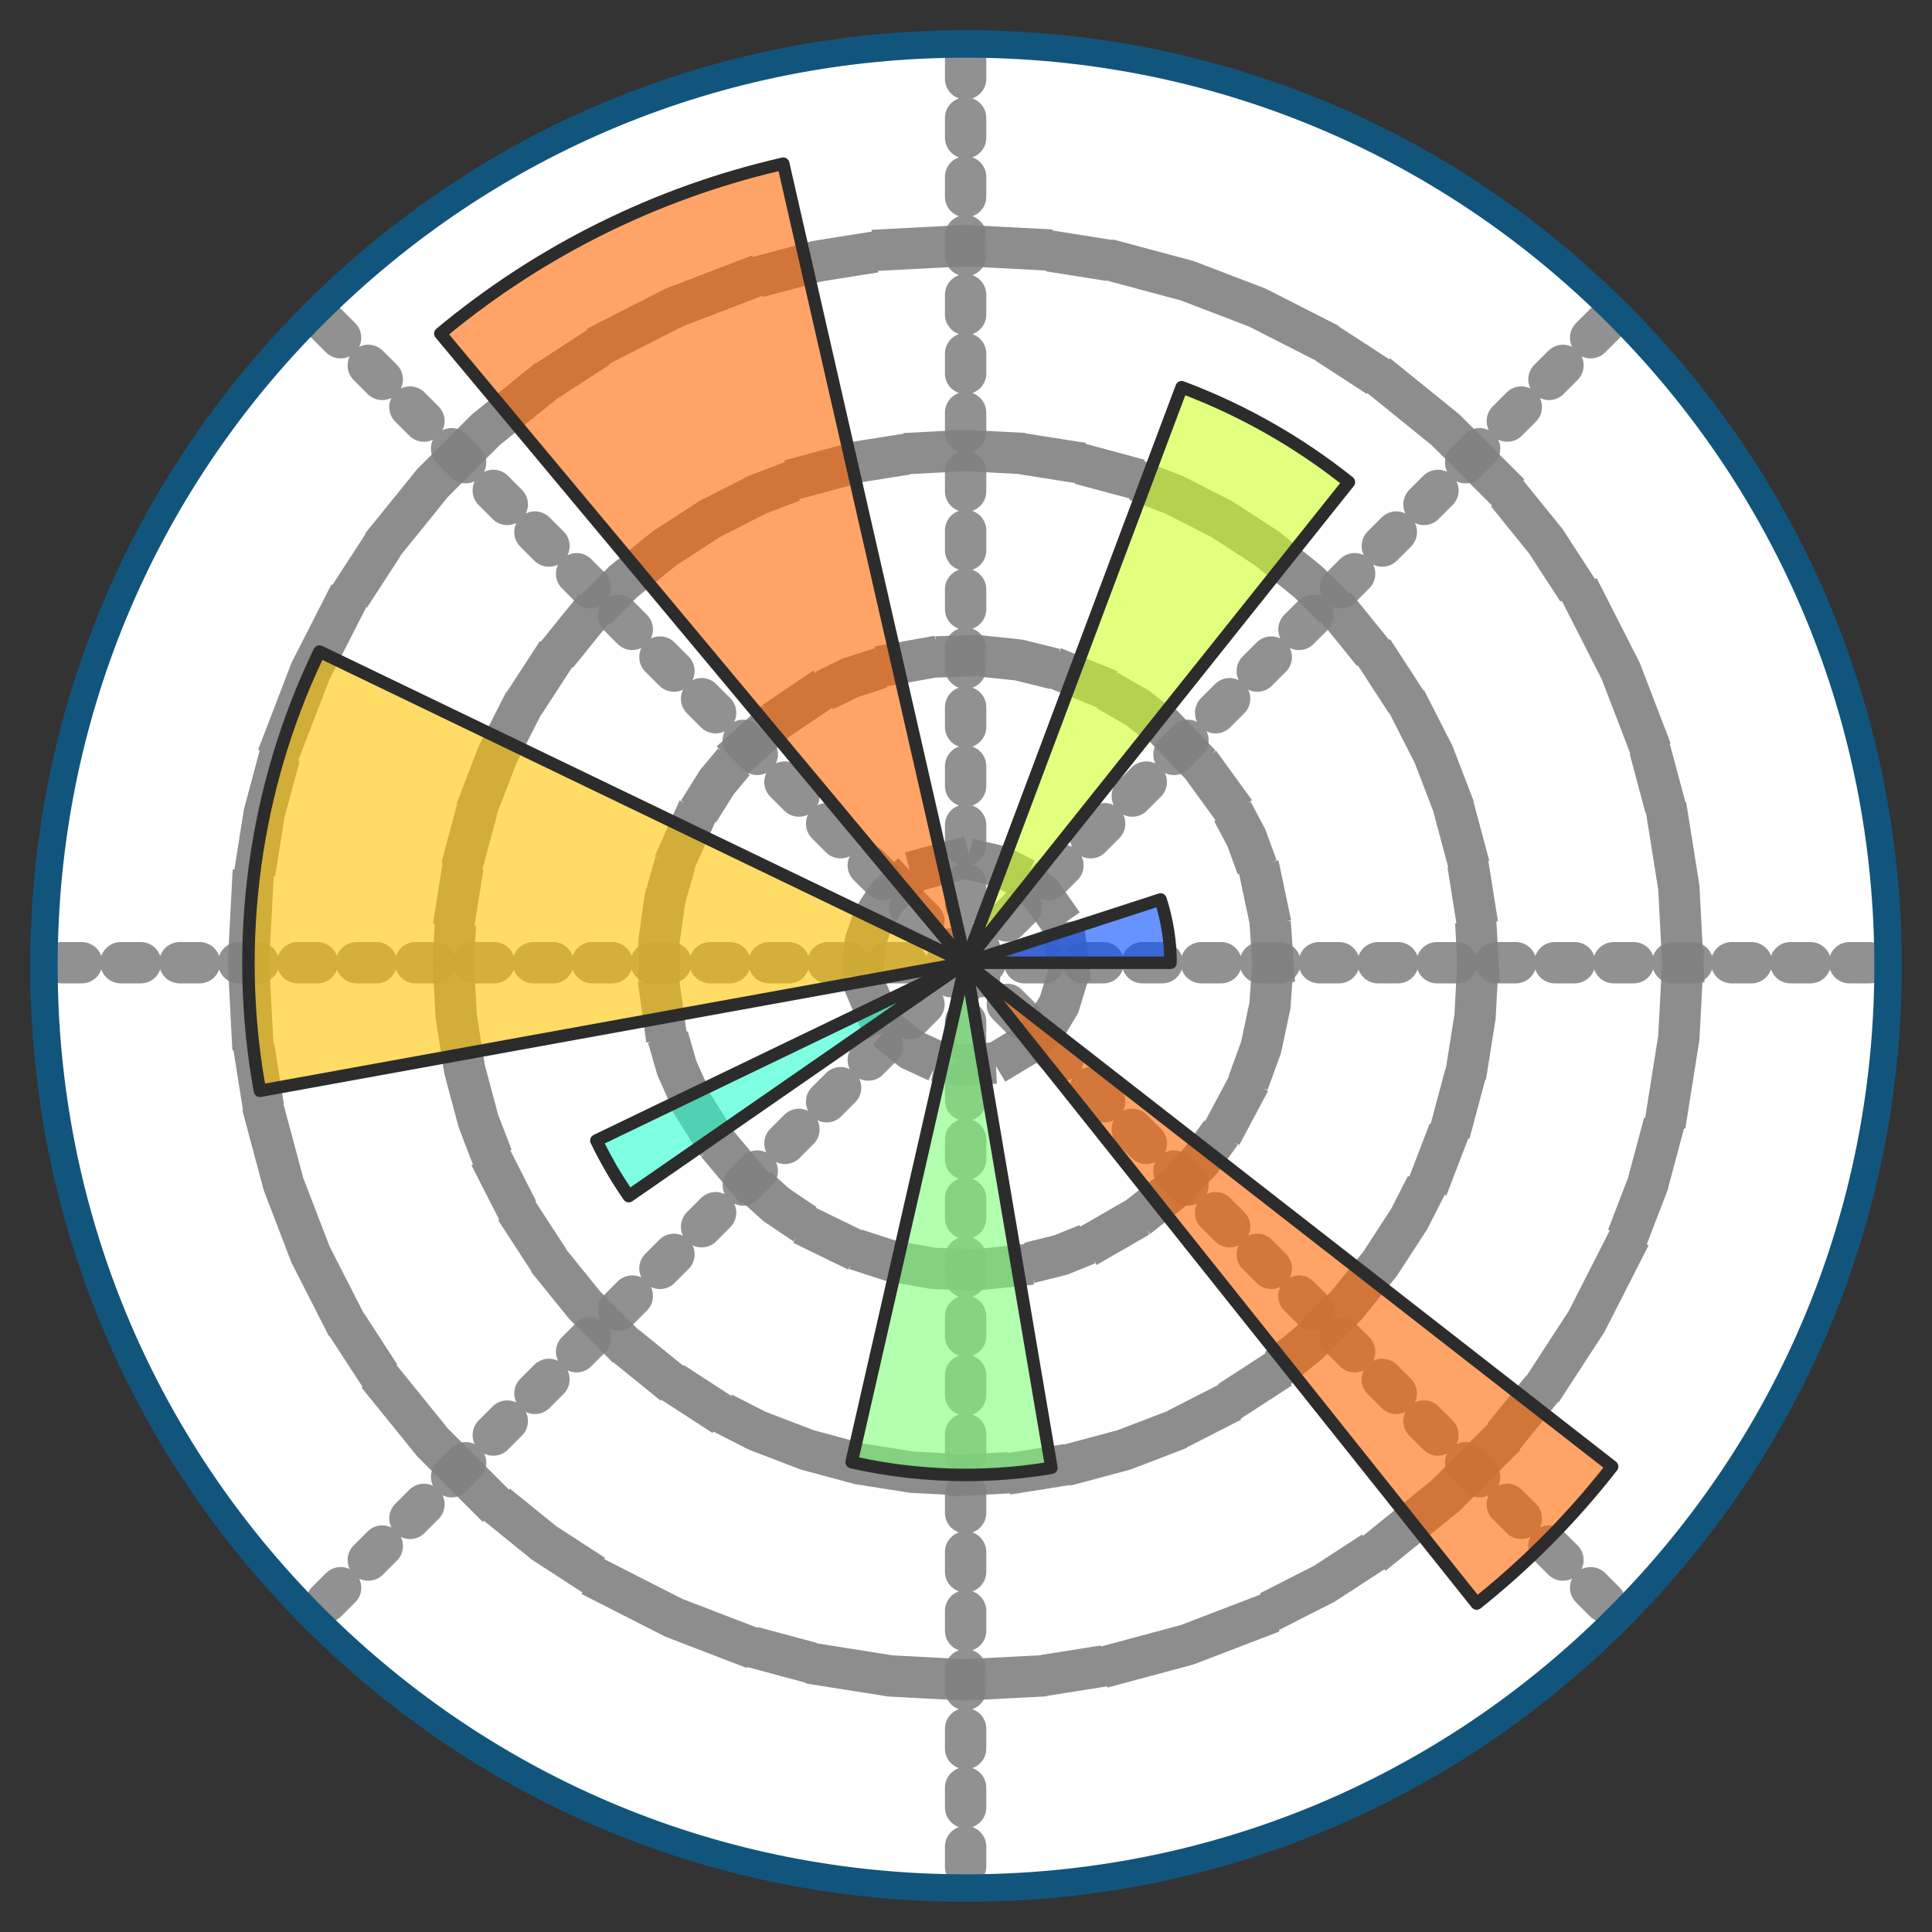
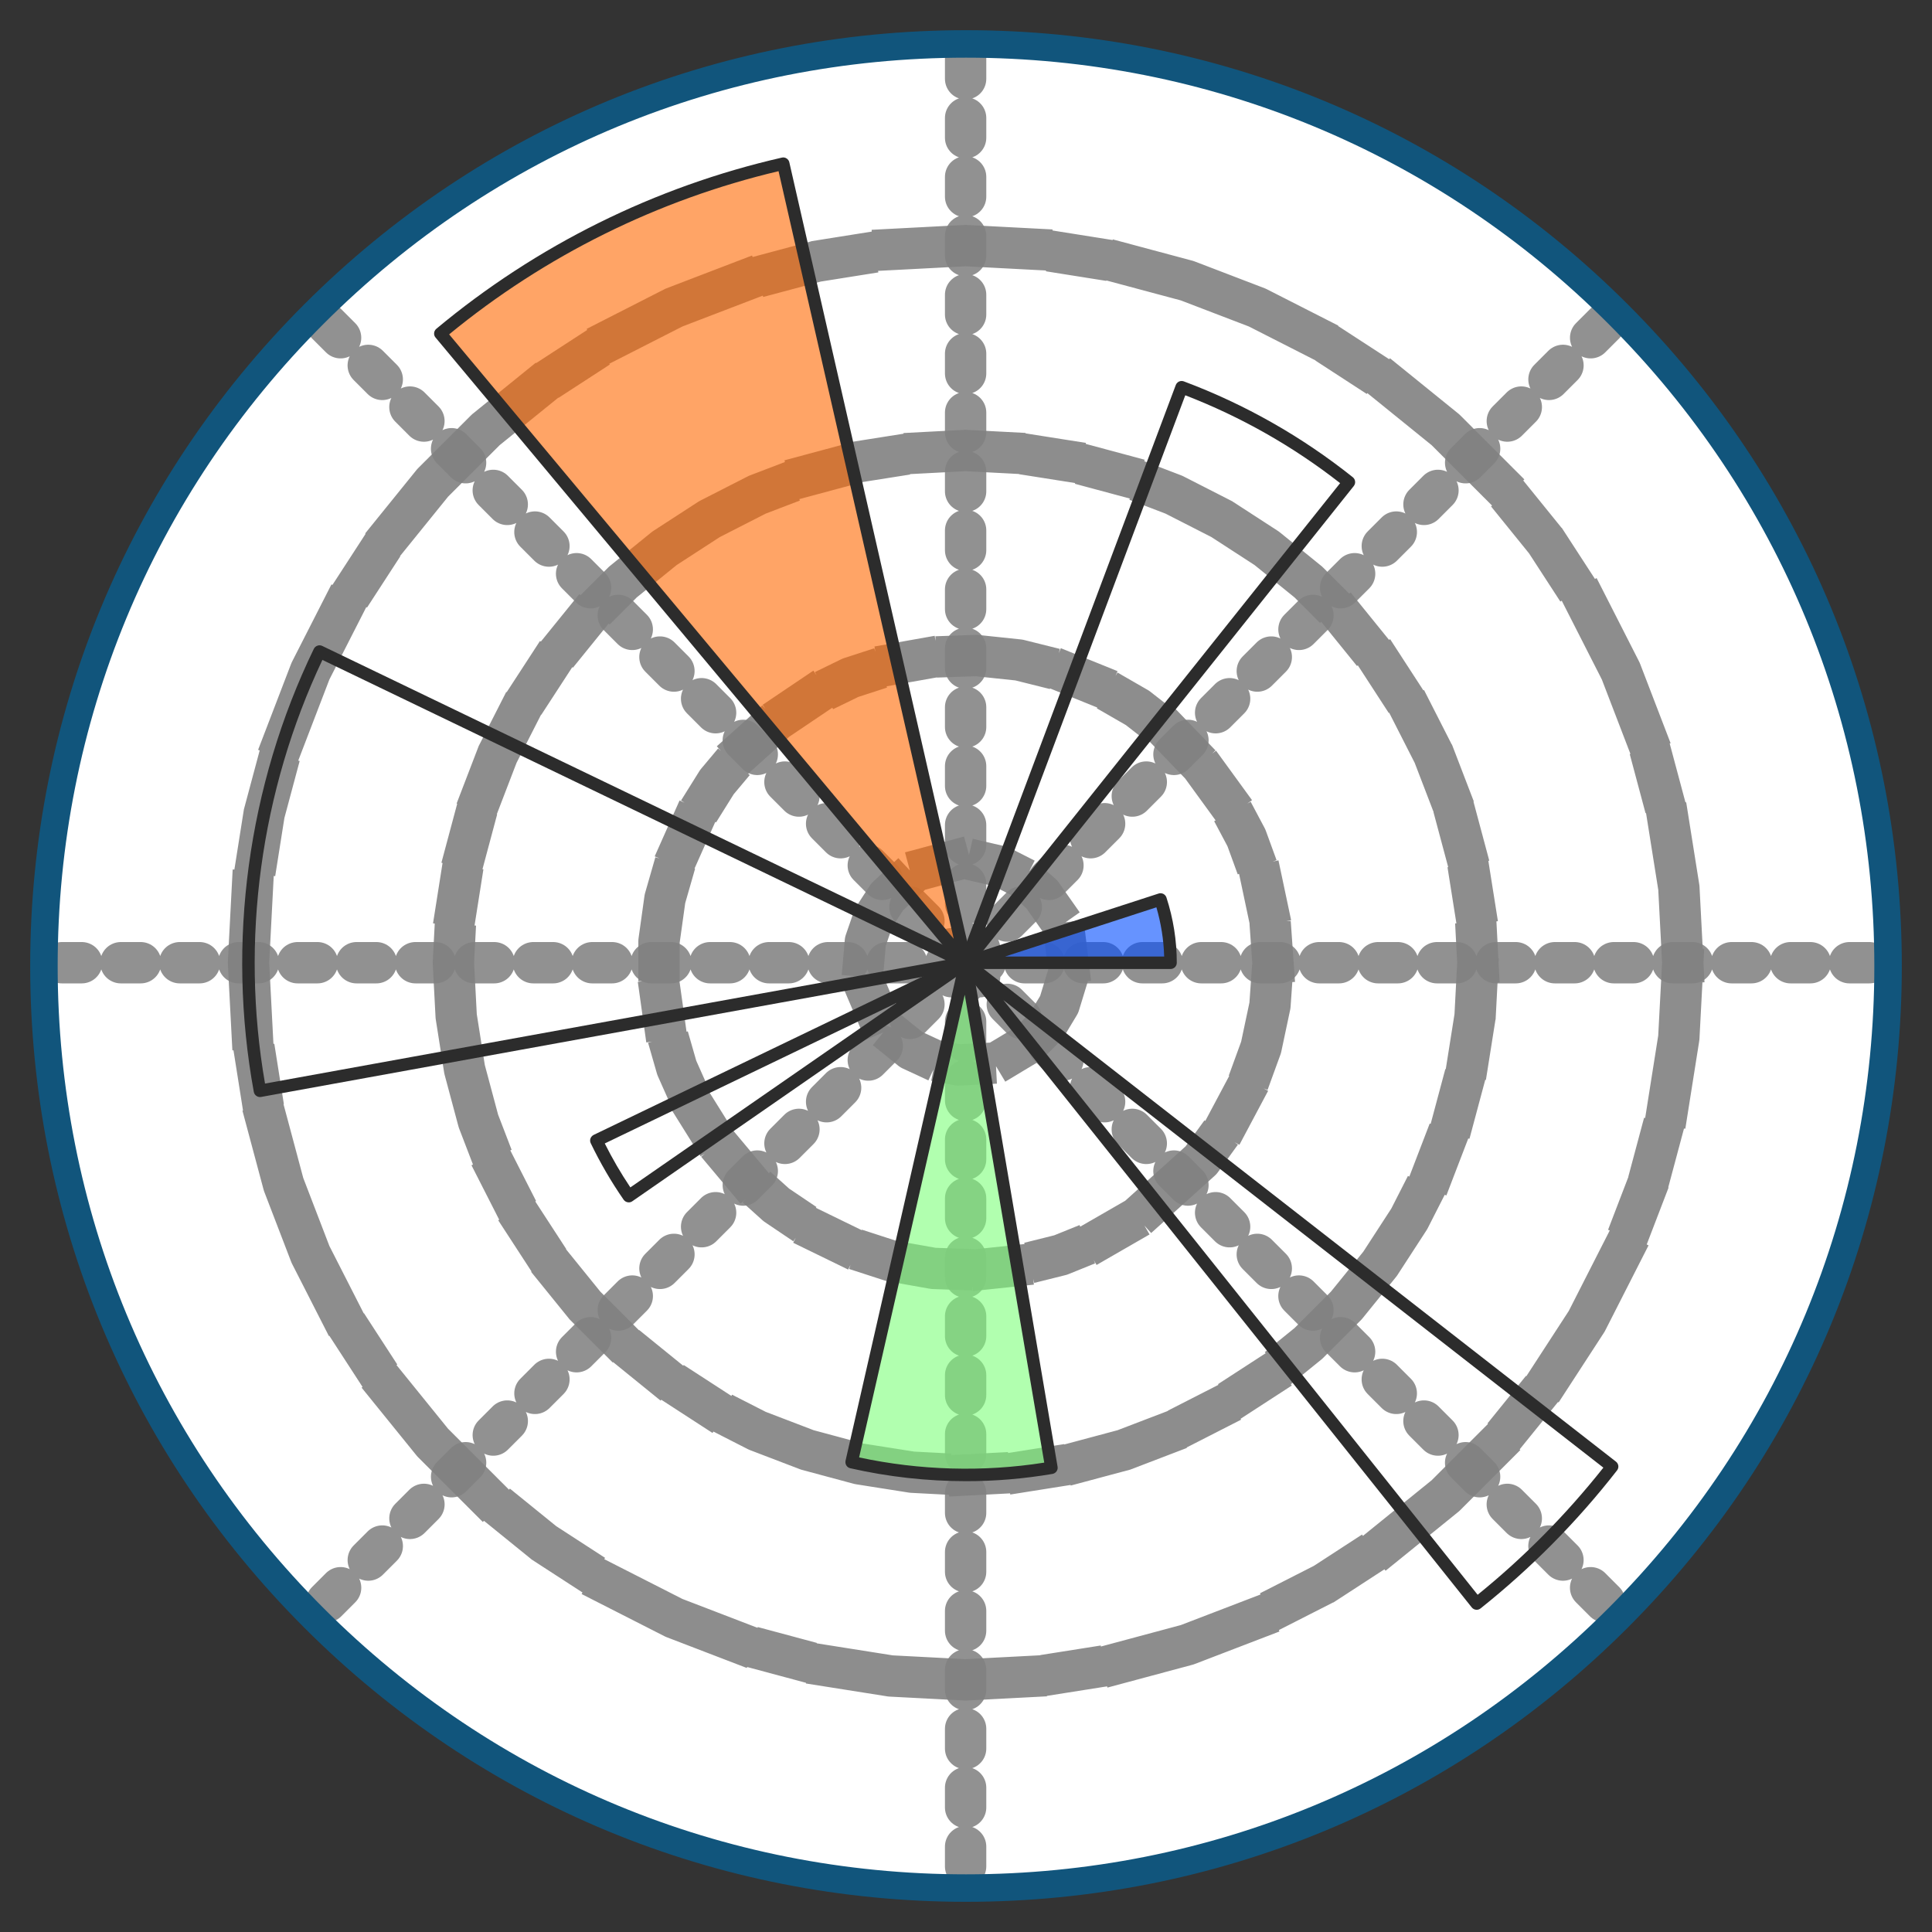
<svg xmlns="http://www.w3.org/2000/svg" width="40" height="40" viewBox="0 0 40 40" fill="none">
  <rect x="0" y="0" width="40" height="40" fill="#333333" stroke="none" />
  <g clip-path="url(#clip0_6778_678836)">
    <path d="M19.992 39.09C14.893 39.09 10.099 37.105 6.493 33.499C2.887 29.893 0.901 25.099 0.901 20C0.901 14.9 2.887 10.106 6.493 6.501C10.099 2.895 14.893 0.909 19.992 0.909C25.091 0.909 29.885 2.895 33.491 6.501C37.097 10.106 39.083 14.9 39.083 20C39.083 25.099 37.097 29.893 33.491 33.499C29.885 37.105 25.091 39.09 19.992 39.09Z" fill="white" />
    <path opacity="0.9" d="M19.992 19.932H39.083M19.992 19.932L33.491 6.434M19.992 19.932V0.842M19.992 19.932L6.493 6.434M19.992 19.932H0.901M19.992 19.932L6.493 33.431M19.992 19.932V39.023M19.992 19.932L33.491 33.431" stroke="#858585" stroke-width="0.856" stroke-miterlimit="7.976" stroke-linecap="round" stroke-linejoin="round" stroke-dasharray="0.41 0.81" />
    <path opacity="0.9" d="M22.113 19.933L22.05 19.419L21.865 18.937L21.568 18.514L21.177 18.174L20.717 17.94L20.214 17.823L19.697 17.833L19.197 17.967L18.745 18.217L18.367 18.57L18.086 19.003L17.917 19.492L17.872 20.008L17.953 20.518L18.155 20.994L18.465 21.407L18.867 21.732L19.336 21.95L19.843 22.049L20.36 22.022L20.854 21.871L21.297 21.605L21.663 21.239L21.929 20.796L22.08 20.302L22.113 19.933Z" stroke="#818181" stroke-width="0.856" stroke-miterlimit="199.409" stroke-linecap="square" stroke-linejoin="round" stroke-dasharray="0.41 0.81" />
-     <path opacity="0.9" d="M26.355 19.932L26.293 19.047L26.109 18.178L25.805 17.345L25.388 16.56L24.866 15.842L24.25 15.203L23.55 14.656L22.781 14.213L21.959 13.88L21.097 13.665L20.214 13.572L19.326 13.603L18.452 13.758L17.608 14.032L16.81 14.421L16.074 14.917L15.414 15.511L14.843 16.192L14.373 16.944L14.012 17.755L13.767 18.608L13.644 19.488V20.376L13.767 21.255L14.012 22.108L14.373 22.92L14.843 23.672L15.414 24.353L16.074 24.947L16.81 25.443L17.608 25.832L18.452 26.106L19.327 26.261L20.214 26.292L21.097 26.199L21.959 25.984L22.781 25.651L23.55 25.208L24.25 24.661L24.866 24.022L25.388 23.303L25.805 22.519L26.109 21.685L26.293 20.817L26.355 19.932Z" stroke="#818181" stroke-width="0.856" stroke-miterlimit="199.409" stroke-linecap="square" stroke-linejoin="round" stroke-dasharray="0.41 0.81" />
+     <path opacity="0.9" d="M26.355 19.932L26.293 19.047L26.109 18.178L25.805 17.345L25.388 16.56L24.866 15.842L24.25 15.203L23.55 14.656L22.781 14.213L21.959 13.88L21.097 13.665L20.214 13.572L19.326 13.603L18.452 13.758L17.608 14.032L16.81 14.421L16.074 14.917L15.414 15.511L14.843 16.192L14.373 16.944L14.012 17.755L13.767 18.608L13.644 19.488V20.376L13.767 21.255L14.012 22.108L14.373 22.92L14.843 23.672L15.414 24.353L16.074 24.947L16.81 25.443L17.608 25.832L18.452 26.106L19.327 26.261L20.214 26.292L21.097 26.199L21.959 25.984L22.781 25.651L23.55 25.208L24.866 24.022L25.388 23.303L25.805 22.519L26.109 21.685L26.293 20.817L26.355 19.932Z" stroke="#818181" stroke-width="0.856" stroke-miterlimit="199.409" stroke-linecap="square" stroke-linejoin="round" stroke-dasharray="0.41 0.81" />
    <path opacity="0.9" d="M30.598 19.933L30.54 18.824L30.366 17.727L30.079 16.655L29.681 15.619L29.177 14.629L28.573 13.699L27.874 12.836L27.089 12.051L26.226 11.352L25.295 10.748L24.306 10.243L23.27 9.846L22.198 9.558L21.101 9.385L19.992 9.327L18.883 9.385L17.787 9.558L16.715 9.846L15.678 10.243L14.689 10.748L13.758 11.352L12.896 12.051L12.111 12.836L11.412 13.699L10.807 14.629L10.303 15.619L9.905 16.655L9.618 17.727L9.445 18.824L9.387 19.933L9.445 21.041L9.618 22.138L9.905 23.21L10.303 24.246L10.807 25.236L11.412 26.166L12.111 27.029L12.896 27.814L13.758 28.513L14.689 29.117L15.678 29.622L16.715 30.019L17.787 30.307L18.884 30.48L19.992 30.538L21.101 30.48L22.197 30.306L23.269 30.019L24.306 29.622L25.295 29.117L26.226 28.513L27.089 27.814L27.874 27.029L28.573 26.166L29.177 25.236L29.681 24.246L30.079 23.21L30.366 22.138L30.54 21.041L30.598 19.933Z" stroke="#818181" stroke-width="0.856" stroke-miterlimit="199.409" stroke-linecap="square" stroke-linejoin="round" stroke-dasharray="0.41 0.81" />
    <path opacity="0.9" d="M34.84 19.932L34.759 18.38L34.515 16.846L34.113 15.344L33.556 13.894L32.851 12.509L32.004 11.205L31.026 9.997L29.927 8.898L28.719 7.92L27.416 7.073L26.031 6.368L24.58 5.812L23.079 5.41L21.544 5.166L19.992 5.085L18.44 5.166L16.906 5.41L15.404 5.812L13.954 6.368L12.569 7.074L11.265 7.921L10.057 8.899L8.958 9.997L7.98 11.206L7.134 12.509L6.428 13.894L5.871 15.345L5.469 16.846L5.226 18.381L5.145 19.933L5.226 21.484L5.469 23.019L5.871 24.521L6.428 25.971L7.134 27.356L7.98 28.659L8.958 29.867L10.057 30.966L11.265 31.945L12.569 32.791L13.954 33.496L15.404 34.053L16.905 34.456L18.44 34.699L19.992 34.78L21.544 34.699L23.079 34.456L24.58 34.053L26.031 33.496L27.416 32.791L28.719 31.944L29.927 30.966L31.026 29.867L32.004 28.659L32.851 27.356L33.556 25.971L34.113 24.521L34.515 23.019L34.758 21.485L34.84 19.932Z" stroke="#818181" stroke-width="0.856" stroke-miterlimit="199.409" stroke-linecap="square" stroke-linejoin="round" stroke-dasharray="0.41 0.81" />
    <path d="M20 39.375C14.825 39.375 9.959 37.36 6.3 33.7C2.641 30.041 0.625 25.175 0.625 20C0.625 14.825 2.64 9.959 6.3 6.3C9.959 2.64 14.825 0.625 20 0.625C25.175 0.625 30.041 2.64 33.7 6.3C37.36 9.959 39.375 14.825 39.375 20C39.375 25.175 37.36 30.041 33.7 33.7C30.041 37.36 25.175 39.375 20 39.375ZM20 1.194C14.977 1.194 10.254 3.15 6.702 6.702C3.15 10.254 1.194 14.977 1.194 20C1.194 25.023 3.15 29.746 6.702 33.298C10.254 36.85 14.977 38.806 20 38.806C25.023 38.806 29.746 36.85 33.298 33.298C36.85 29.746 38.806 25.023 38.806 20C38.806 14.977 36.85 10.254 33.298 6.702C29.746 3.15 25.023 1.194 20 1.194Z" fill="#11557C" />
    <path opacity="0.6" d="M19.992 19.933L20.032 19.919L20.073 19.906L20.113 19.893L20.153 19.88L20.194 19.867L20.234 19.854L20.274 19.841L20.315 19.828L20.355 19.814L20.395 19.801L20.436 19.788L20.476 19.775L20.516 19.762L20.557 19.749L20.597 19.736L20.637 19.723L20.677 19.709L20.718 19.696L20.758 19.683L20.798 19.67L20.839 19.657L20.879 19.644L20.919 19.631L20.96 19.618L21 19.605L21.04 19.591L21.081 19.578L21.121 19.565L21.161 19.552L21.202 19.539L21.242 19.526L21.282 19.513L21.323 19.5L21.363 19.486L21.403 19.473L21.443 19.46L21.484 19.447L21.524 19.434L21.564 19.421L21.605 19.408L21.645 19.395L21.685 19.381L21.726 19.368L21.766 19.355L21.806 19.342L21.847 19.329L21.887 19.316L21.927 19.303L21.968 19.29L22.008 19.276L22.048 19.263L22.088 19.25L22.129 19.237L22.169 19.224L22.209 19.211L22.25 19.198L22.29 19.184L22.33 19.171L22.371 19.158L22.411 19.145L22.451 19.132L22.492 19.119L22.532 19.106L22.572 19.093L22.613 19.079L22.653 19.066L22.693 19.053L22.733 19.04L22.774 19.027L22.814 19.014L22.854 19.001L22.895 18.988L22.935 18.974L22.975 18.961L23.016 18.948L23.056 18.935L23.096 18.922L23.137 18.909L23.177 18.896L23.217 18.883L23.258 18.869L23.298 18.856L23.338 18.843L23.378 18.83L23.419 18.817L23.459 18.804L23.499 18.791L23.54 18.778L23.58 18.765L23.62 18.751L23.661 18.738L23.701 18.725L23.741 18.712L23.782 18.699L23.822 18.686L23.862 18.673L23.902 18.66L23.943 18.646L23.983 18.633L24.023 18.62L24.031 18.634L24.035 18.647L24.039 18.66L24.043 18.673L24.047 18.686L24.052 18.699L24.055 18.711L24.059 18.724L24.062 18.736L24.066 18.749L24.07 18.762L24.074 18.775L24.078 18.788L24.081 18.8L24.084 18.813L24.088 18.826L24.091 18.839L24.095 18.852L24.098 18.864L24.102 18.877L24.105 18.89L24.108 18.903L24.111 18.916L24.114 18.929L24.117 18.941L24.121 18.954L24.124 18.967L24.127 18.98L24.13 18.994L24.133 19.007L24.135 19.02L24.138 19.033L24.141 19.046L24.144 19.059L24.147 19.072L24.149 19.085L24.152 19.099L24.155 19.112L24.157 19.125L24.16 19.138L24.162 19.151L24.165 19.164L24.167 19.177L24.169 19.19L24.172 19.204L24.174 19.217L24.176 19.23L24.178 19.243L24.18 19.256L24.183 19.269L24.185 19.282L24.187 19.295L24.189 19.309L24.191 19.322L24.192 19.335L24.194 19.348L24.196 19.361L24.198 19.374L24.2 19.387L24.202 19.4L24.203 19.414L24.205 19.427L24.206 19.44L24.208 19.453L24.209 19.466L24.211 19.479L24.212 19.492L24.214 19.505L24.215 19.519L24.216 19.532L24.218 19.545L24.219 19.558L24.22 19.571L24.221 19.584L24.222 19.598L24.223 19.611L24.224 19.625L24.225 19.638L24.226 19.652L24.227 19.665L24.228 19.679L24.229 19.692L24.229 19.705L24.23 19.719L24.231 19.732L24.231 19.746L24.232 19.759L24.233 19.773L24.233 19.786L24.233 19.799L24.234 19.813L24.234 19.826L24.234 19.84L24.235 19.853L24.235 19.867L24.235 19.88V19.934H20.034L19.992 19.933Z" fill="#004CFF" />
-     <path opacity="0.6" d="M19.992 19.932L20.037 19.813L20.082 19.694L20.126 19.575L20.171 19.456L20.216 19.337L20.26 19.218L20.305 19.099L20.35 18.98L20.394 18.861L20.439 18.742L20.484 18.622L20.528 18.503L20.573 18.384L20.618 18.265L20.663 18.146L20.707 18.027L20.752 17.908L20.797 17.789L20.841 17.67L20.886 17.551L20.931 17.432L20.975 17.313L21.02 17.194L21.065 17.075L21.109 16.956L21.154 16.837L21.199 16.718L21.243 16.599L21.288 16.479L21.333 16.36L21.378 16.241L21.422 16.122L21.467 16.003L21.512 15.884L21.556 15.765L21.601 15.646L21.646 15.527L21.69 15.408L21.735 15.289L21.78 15.17L21.824 15.051L21.869 14.932L21.914 14.812L21.958 14.694L22.003 14.574L22.048 14.455L22.093 14.336L22.137 14.217L22.182 14.098L22.227 13.979L22.271 13.86L22.316 13.741L22.361 13.622L22.405 13.503L22.45 13.384L22.495 13.265L22.539 13.146L22.584 13.027L22.629 12.908L22.673 12.789L22.718 12.669L22.763 12.55L22.808 12.431L22.852 12.312L22.897 12.193L22.942 12.074L22.986 11.955L23.031 11.836L23.076 11.717L23.12 11.598L23.165 11.479L23.21 11.36L23.254 11.241L23.299 11.122L23.344 11.002L23.388 10.883L23.433 10.764L23.478 10.645L23.523 10.526L23.567 10.407L23.612 10.288L23.657 10.169L23.701 10.05L23.746 9.931L23.791 9.812L23.835 9.693L23.88 9.574L23.925 9.455L23.969 9.336L24.014 9.217L24.059 9.098L24.103 8.978L24.148 8.859L24.193 8.74L24.238 8.621L24.282 8.502L24.327 8.383L24.375 8.255L24.42 8.136L24.464 8.017L24.502 8.031L24.539 8.045L24.577 8.059L24.614 8.074L24.651 8.088L24.688 8.103L24.725 8.118L24.762 8.133L24.8 8.148L24.837 8.163L24.873 8.178L24.91 8.194L24.947 8.209L24.984 8.225L25.021 8.241L25.058 8.257L25.094 8.273L25.131 8.288L25.167 8.305L25.204 8.321L25.24 8.338L25.277 8.354L25.313 8.371L25.349 8.388L25.385 8.404L25.422 8.421L25.458 8.438L25.494 8.456L25.53 8.473L25.566 8.49L25.602 8.508L25.637 8.526L25.673 8.543L25.709 8.561L25.745 8.579L25.78 8.598L25.816 8.616L25.852 8.634L25.887 8.653L25.922 8.671L25.957 8.69L25.993 8.708L26.028 8.728L26.063 8.747L26.098 8.766L26.133 8.785L26.168 8.804L26.203 8.824L26.238 8.843L26.273 8.863L26.308 8.883L26.343 8.903L26.377 8.923L26.412 8.943L26.446 8.963L26.481 8.983L26.515 9.004L26.549 9.024L26.584 9.045L26.618 9.066L26.652 9.087L26.686 9.108L26.72 9.128L26.754 9.15L26.788 9.171L26.821 9.192L26.855 9.214L26.889 9.235L26.922 9.257L26.956 9.279L26.989 9.301L27.023 9.323L27.056 9.345L27.089 9.367L27.122 9.39L27.155 9.412L27.188 9.435L27.221 9.458L27.254 9.48L27.287 9.503L27.32 9.526L27.352 9.549L27.385 9.573L27.417 9.596L27.45 9.619L27.482 9.643L27.514 9.666L27.547 9.69L27.579 9.713L27.611 9.737L27.643 9.761L27.675 9.785L27.707 9.809L27.738 9.834L27.77 9.858L27.802 9.883L27.833 9.907L27.865 9.932L27.896 9.957L27.927 9.982L27.848 10.081L27.768 10.18L27.689 10.28L27.61 10.379L27.53 10.479L27.451 10.578L27.372 10.677L27.292 10.777L27.213 10.876L27.133 10.975L27.054 11.075L26.975 11.174L26.895 11.274L26.817 11.375L26.737 11.474L26.658 11.573L26.578 11.673L26.499 11.772L26.42 11.872L26.341 11.972L26.261 12.071L26.182 12.17L26.102 12.27L26.023 12.369L25.944 12.469L25.864 12.568L25.785 12.667L25.706 12.767L25.626 12.866L25.547 12.965L25.468 13.065L25.388 13.164L25.309 13.264L25.229 13.363L25.15 13.462L25.071 13.562L24.991 13.661L24.912 13.76L24.832 13.86L24.753 13.959L24.674 14.059L24.594 14.158L24.515 14.257L24.436 14.357L24.356 14.456L24.277 14.555L24.198 14.655L24.118 14.754L24.039 14.854L23.959 14.953L23.88 15.052L23.801 15.156L23.722 15.255L23.642 15.355L23.563 15.454L23.484 15.553L23.404 15.653L23.325 15.753L23.246 15.852L23.166 15.952L23.087 16.051L23.008 16.15L22.928 16.25L22.849 16.349L22.769 16.448L22.69 16.548L22.611 16.647L22.531 16.747L22.452 16.846L22.372 16.945L22.293 17.045L22.214 17.144L22.134 17.244L22.055 17.343L21.976 17.442L21.896 17.542L21.817 17.641L21.738 17.74L21.658 17.84L21.579 17.939L21.5 18.042L21.421 18.141L21.341 18.24L21.262 18.34L21.183 18.439L21.103 18.538L21.024 18.638L20.944 18.737L20.865 18.837L20.786 18.936L20.706 19.035L20.627 19.135L20.547 19.234L20.468 19.334L20.389 19.433L20.309 19.532L20.23 19.632L20.151 19.731L20.071 19.83L19.992 19.932Z" fill="#CEFF29" />
    <path opacity="0.6" d="M19.992 19.933L19.884 19.802L19.775 19.672L19.666 19.542L19.558 19.412L19.449 19.281L19.34 19.151L19.231 19.02L19.122 18.89L19.014 18.76L18.905 18.63L18.796 18.499L18.688 18.369L18.579 18.239L18.47 18.108L18.361 17.978L18.253 17.848L18.144 17.717L18.035 17.587L17.926 17.457L17.817 17.326L17.709 17.196L17.6 17.066L17.491 16.936L17.383 16.805L17.274 16.675L17.165 16.545L17.056 16.414L16.948 16.284L16.839 16.154L16.73 16.023L16.621 15.893L16.512 15.763L16.404 15.632L16.295 15.502L16.186 15.372L16.078 15.242L15.969 15.111L15.86 14.981L15.751 14.851L15.643 14.72L15.534 14.59L15.425 14.46L15.316 14.329L15.207 14.199L15.099 14.069L14.99 13.938L14.881 13.808L14.773 13.678L14.664 13.547L14.555 13.417L14.446 13.287L14.338 13.156L14.229 13.026L14.12 12.896L14.011 12.765L13.902 12.635L13.794 12.505L13.685 12.375L13.576 12.244L13.467 12.114L13.359 11.984L13.25 11.853L13.141 11.723L13.033 11.593L12.924 11.462L12.815 11.332L12.706 11.202L12.598 11.072L12.489 10.941L12.38 10.811L12.271 10.681L12.162 10.55L12.054 10.42L11.945 10.29L11.836 10.159L11.727 10.029L11.619 9.899L11.51 9.768L11.401 9.638L11.293 9.508L11.184 9.377L11.075 9.247L10.966 9.117L10.857 8.986L10.749 8.856L10.64 8.726L10.531 8.596L10.422 8.465L10.314 8.335L10.205 8.205L10.096 8.074L9.988 7.944L9.879 7.814L9.77 7.688L9.661 7.557L9.552 7.427L9.443 7.297L9.335 7.166L9.226 7.036L9.117 6.906L9.179 6.855L9.241 6.804L9.303 6.753L9.365 6.703L9.427 6.653L9.49 6.603L9.553 6.554L9.616 6.505L9.679 6.456L9.743 6.407L9.807 6.359L9.871 6.311L9.935 6.264L10 6.217L10.064 6.17L10.129 6.123L10.195 6.077L10.26 6.031L10.326 5.986L10.392 5.94L10.457 5.895L10.524 5.851L10.59 5.806L10.657 5.762L10.724 5.718L10.791 5.675L10.858 5.632L10.926 5.589L10.993 5.546L11.061 5.504L11.129 5.462L11.198 5.421L11.266 5.38L11.335 5.339L11.404 5.298L11.473 5.258L11.542 5.218L11.612 5.178L11.681 5.139L11.751 5.1L11.821 5.061L11.891 5.022L11.962 4.984L12.032 4.946L12.103 4.909L12.174 4.872L12.245 4.836L12.316 4.799L12.387 4.763L12.459 4.728L12.531 4.692L12.602 4.657L12.675 4.623L12.747 4.588L12.819 4.554L12.892 4.521L12.965 4.487L13.037 4.454L13.111 4.422L13.184 4.39L13.257 4.358L13.331 4.326L13.404 4.295L13.478 4.264L13.552 4.233L13.626 4.203L13.7 4.173L13.775 4.144L13.849 4.115L13.924 4.086L13.998 4.058L14.073 4.03L14.148 4.002L14.223 3.974L14.299 3.947L14.374 3.921L14.45 3.895L14.525 3.869L14.601 3.843L14.677 3.818L14.753 3.793L14.829 3.768L14.905 3.744L14.982 3.721L15.058 3.697L15.135 3.674L15.211 3.651L15.288 3.629L15.365 3.607L15.442 3.585L15.519 3.564L15.596 3.543L15.673 3.522L15.751 3.502L15.828 3.482L15.906 3.463L15.984 3.444L16.062 3.425L16.139 3.407L16.217 3.389L16.255 3.554L16.293 3.719L16.331 3.885L16.368 4.05L16.406 4.215L16.444 4.381L16.482 4.546L16.52 4.711L16.558 4.876L16.595 5.042L16.633 5.207L16.671 5.372L16.709 5.538L16.747 5.703L16.784 5.868L16.822 6.034L16.86 6.199L16.898 6.364L16.936 6.53L16.973 6.695L17.011 6.86L17.049 7.026L17.087 7.191L17.125 7.356L17.163 7.521L17.2 7.687L17.238 7.852L17.276 8.017L17.314 8.183L17.352 8.348L17.389 8.513L17.427 8.679L17.465 8.844L17.5 9.014L17.538 9.179L17.576 9.344L17.614 9.51L17.652 9.675L17.689 9.84L17.727 10.005L17.765 10.171L17.803 10.336L17.841 10.502L17.878 10.667L17.916 10.832L17.954 10.997L17.992 11.163L18.03 11.328L18.067 11.493L18.105 11.659L18.143 11.824L18.181 11.989L18.219 12.155L18.257 12.32L18.294 12.485L18.332 12.65L18.37 12.816L18.408 12.981L18.446 13.146L18.483 13.312L18.521 13.477L18.559 13.642L18.597 13.808L18.635 13.973L18.672 14.138L18.71 14.304L18.748 14.469L18.786 14.634L18.824 14.8L18.862 14.965L18.899 15.13L18.937 15.296L18.975 15.461L19.013 15.626L19.051 15.791L19.088 15.957L19.126 16.122L19.164 16.287L19.202 16.453L19.24 16.618L19.277 16.783L19.315 16.949L19.353 17.114L19.391 17.279L19.429 17.445L19.467 17.61L19.504 17.775L19.542 17.941L19.58 18.106L19.618 18.271L19.656 18.436L19.693 18.602L19.731 18.767L19.769 18.932L19.807 19.098L19.845 19.263L19.883 19.428L19.92 19.594L19.958 19.759L19.992 19.933Z" fill="#FF6800" />
-     <path opacity="0.6" d="M19.992 19.932L19.846 19.959L19.7 19.985L19.554 20.012L19.407 20.038L19.261 20.065L19.115 20.091L18.969 20.118L18.822 20.145L18.676 20.171L18.531 20.197L18.385 20.224L18.239 20.25L18.093 20.277L17.946 20.303L17.8 20.33L17.654 20.356L17.508 20.383L17.361 20.41L17.215 20.436L17.069 20.463L16.923 20.489L16.778 20.515L16.632 20.542L16.486 20.568L16.34 20.595L16.194 20.621L16.048 20.648L15.901 20.675L15.755 20.701L15.609 20.728L15.463 20.754L15.316 20.781L15.17 20.807L15.024 20.834L14.878 20.86L14.731 20.887L14.585 20.914L14.439 20.94L14.293 20.967L14.146 20.993L14 21.02L13.854 21.046L13.708 21.073L13.561 21.1L13.415 21.126L13.269 21.153L13.123 21.179L12.976 21.206L12.83 21.232L12.688 21.258L12.541 21.284L12.395 21.311L12.249 21.337L12.103 21.364L11.956 21.39L11.81 21.417L11.664 21.444L11.518 21.47L11.371 21.497L11.225 21.523L11.079 21.55L10.933 21.576L10.786 21.603L10.64 21.63L10.494 21.656L10.348 21.683L10.201 21.709L10.055 21.736L9.909 21.762L9.763 21.789L9.616 21.816L9.47 21.842L9.324 21.869L9.178 21.895L9.031 21.922L8.885 21.948L8.739 21.975L8.593 22.001L8.446 22.028L8.3 22.055L8.154 22.081L8.008 22.108L7.861 22.134L7.715 22.161L7.569 22.187L7.428 22.212L7.282 22.239L7.136 22.265L6.99 22.292L6.844 22.318L6.698 22.345L6.551 22.371L6.405 22.398L6.259 22.425L6.113 22.451L5.966 22.478L5.82 22.504L5.674 22.531L5.528 22.557L5.381 22.584L5.365 22.492L5.349 22.4L5.334 22.308L5.319 22.216L5.305 22.124L5.293 22.031L5.28 21.938L5.268 21.846L5.256 21.753L5.245 21.661L5.235 21.568L5.225 21.475L5.215 21.382L5.206 21.29L5.198 21.197L5.191 21.104L5.184 21.011L5.177 20.917L5.171 20.824L5.166 20.731L5.161 20.638L5.157 20.545L5.154 20.452L5.151 20.359L5.148 20.265L5.146 20.172L5.145 20.079L5.145 19.985V19.892L5.145 19.799L5.146 19.705L5.148 19.612L5.15 19.519L5.153 19.426L5.156 19.333L5.16 19.24L5.165 19.146L5.17 19.053L5.176 18.96L5.183 18.867L5.19 18.774L5.197 18.681L5.205 18.588L5.214 18.495L5.223 18.402L5.233 18.31L5.244 18.217L5.255 18.124L5.266 18.032L5.279 17.939L5.291 17.847L5.305 17.755L5.319 17.662L5.334 17.57L5.349 17.478L5.364 17.386L5.38 17.294L5.397 17.202L5.415 17.111L5.433 17.019L5.451 16.928L5.47 16.836L5.49 16.745L5.51 16.654L5.531 16.563L5.553 16.472L5.575 16.382L5.597 16.291L5.62 16.201L5.644 16.11L5.669 16.02L5.694 15.931L5.719 15.841L5.745 15.751L5.771 15.662L5.799 15.572L5.826 15.483L5.855 15.394L5.883 15.306L5.913 15.217L5.943 15.129L5.973 15.04L6.004 14.952L6.035 14.865L6.068 14.777L6.1 14.69L6.134 14.602L6.167 14.515L6.202 14.429L6.237 14.342L6.272 14.256L6.308 14.17L6.345 14.084L6.381 13.998L6.419 13.913L6.457 13.827L6.496 13.742L6.535 13.658L6.575 13.573L6.615 13.489L6.749 13.554L6.882 13.618L7.016 13.682L7.15 13.747L7.284 13.811L7.417 13.876L7.551 13.94L7.685 14.004L7.819 14.069L7.952 14.133L8.086 14.197L8.22 14.262L8.354 14.326L8.487 14.39L8.621 14.455L8.755 14.519L8.889 14.584L9.022 14.648L9.156 14.712L9.29 14.777L9.424 14.841L9.557 14.905L9.691 14.97L9.825 15.034L9.959 15.099L10.092 15.163L10.226 15.227L10.36 15.292L10.494 15.356L10.627 15.421L10.761 15.485L10.895 15.549L11.029 15.614L11.162 15.678L11.296 15.742L11.43 15.807L11.564 15.871L11.697 15.935L11.831 16L11.965 16.064L12.099 16.129L12.232 16.193L12.366 16.257L12.5 16.322L12.634 16.386L12.767 16.451L12.901 16.515L13.035 16.579L13.169 16.644L13.302 16.708L13.436 16.772L13.57 16.837L13.704 16.901L13.837 16.965L13.971 17.03L14.105 17.094L14.239 17.159L14.372 17.223L14.506 17.287L14.64 17.352L14.774 17.416L14.907 17.48L15.041 17.545L15.175 17.609L15.309 17.674L15.442 17.738L15.576 17.802L15.71 17.867L15.844 17.931L15.977 17.995L16.111 18.06L16.245 18.124L16.379 18.189L16.512 18.253L16.646 18.317L16.78 18.382L16.914 18.446L17.047 18.511L17.181 18.575L17.315 18.639L17.449 18.704L17.582 18.768L17.716 18.832L17.85 18.897L17.984 18.961L18.117 19.026L18.251 19.09L18.385 19.154L18.519 19.219L18.652 19.283L18.786 19.347L18.92 19.412L19.054 19.476L19.187 19.541L19.321 19.605L19.455 19.669L19.589 19.734L19.722 19.798L19.856 19.862L19.992 19.932Z" fill="#FFC400" />
-     <path opacity="0.6" d="M19.992 19.933L19.923 19.981L19.853 20.029L19.783 20.078L19.714 20.126L19.644 20.175L19.574 20.223L19.505 20.272L19.434 20.319L19.365 20.367L19.295 20.416L19.226 20.464L19.156 20.513L19.086 20.561L19.016 20.61L18.947 20.658L18.877 20.706L18.807 20.755L18.738 20.803L18.668 20.852L18.598 20.9L18.529 20.949L18.459 20.997L18.389 21.045L18.32 21.094L18.25 21.142L18.18 21.191L18.11 21.239L18.041 21.288L17.971 21.336L17.901 21.384L17.832 21.433L17.762 21.481L17.692 21.53L17.623 21.578L17.553 21.627L17.483 21.675L17.414 21.724L17.344 21.772L17.274 21.82L17.204 21.869L17.135 21.917L17.065 21.966L16.995 22.014L16.926 22.063L16.856 22.111L16.786 22.16L16.717 22.208L16.647 22.256L16.577 22.305L16.508 22.353L16.438 22.402L16.368 22.45L16.299 22.499L16.229 22.547L16.156 22.59L16.087 22.638L16.017 22.687L15.947 22.735L15.878 22.784L15.808 22.832L15.738 22.88L15.669 22.929L15.599 22.977L15.529 23.026L15.46 23.074L15.39 23.123L15.32 23.171L15.251 23.22L15.181 23.268L15.111 23.316L15.041 23.365L14.972 23.413L14.902 23.462L14.832 23.51L14.763 23.559L14.693 23.607L14.623 23.655L14.554 23.704L14.484 23.752L14.414 23.801L14.345 23.849L14.275 23.898L14.205 23.946L14.136 23.994L14.066 24.043L13.996 24.091L13.926 24.14L13.857 24.188L13.787 24.237L13.717 24.285L13.648 24.334L13.578 24.382L13.508 24.43L13.439 24.479L13.369 24.527L13.299 24.576L13.229 24.624L13.16 24.673L13.088 24.716L13.018 24.764L13.011 24.753L13.003 24.742L12.995 24.731L12.988 24.72L12.98 24.709L12.973 24.699L12.966 24.688L12.958 24.677L12.95 24.666L12.943 24.655L12.935 24.644L12.928 24.633L12.921 24.622L12.913 24.61L12.906 24.599L12.899 24.588L12.891 24.577L12.884 24.565L12.877 24.554L12.87 24.543L12.863 24.532L12.855 24.52L12.848 24.509L12.841 24.498L12.834 24.487L12.827 24.475L12.819 24.464L12.812 24.453L12.805 24.442L12.798 24.43L12.791 24.419L12.784 24.408L12.777 24.397L12.77 24.385L12.763 24.374L12.756 24.363L12.749 24.352L12.742 24.34L12.736 24.329L12.729 24.318L12.722 24.306L12.715 24.295L12.708 24.283L12.701 24.272L12.694 24.26L12.687 24.249L12.681 24.237L12.674 24.225L12.667 24.214L12.66 24.202L12.654 24.191L12.647 24.179L12.64 24.168L12.634 24.156L12.627 24.145L12.621 24.133L12.614 24.121L12.608 24.11L12.601 24.098L12.595 24.087L12.588 24.075L12.581 24.064L12.575 24.052L12.568 24.04L12.562 24.029L12.555 24.017L12.549 24.006L12.542 23.994L12.536 23.983L12.53 23.971L12.524 23.959L12.517 23.947L12.511 23.935L12.505 23.924L12.499 23.912L12.492 23.9L12.486 23.888L12.48 23.876L12.474 23.864L12.467 23.852L12.461 23.84L12.455 23.829L12.449 23.817L12.443 23.805L12.437 23.793L12.431 23.781L12.425 23.769L12.419 23.757L12.413 23.745L12.407 23.734L12.401 23.722L12.395 23.71L12.389 23.698L12.383 23.686L12.377 23.674L12.371 23.662L12.366 23.65L12.36 23.638L12.354 23.626L12.348 23.614L12.424 23.577L12.501 23.54L12.577 23.503L12.654 23.466L12.73 23.43L12.807 23.393L12.884 23.356L12.96 23.319L13.037 23.282L13.113 23.245L13.19 23.208L13.266 23.171L13.343 23.134L13.419 23.098L13.496 23.061L13.573 23.024L13.649 22.987L13.726 22.95L13.802 22.913L13.879 22.876L13.956 22.84L14.032 22.803L14.109 22.766L14.185 22.729L14.262 22.692L14.338 22.655L14.415 22.618L14.491 22.581L14.568 22.544L14.645 22.508L14.721 22.471L14.798 22.434L14.874 22.397L14.951 22.36L15.027 22.323L15.104 22.286L15.181 22.25L15.257 22.213L15.334 22.176L15.41 22.139L15.487 22.102L15.563 22.065L15.64 22.028L15.716 21.991L15.793 21.954L15.87 21.918L15.946 21.881L16.023 21.844L16.099 21.807L16.176 21.77L16.252 21.733L16.329 21.696L16.405 21.66L16.482 21.623L16.559 21.586L16.635 21.549L16.712 21.512L16.788 21.475L16.865 21.438L16.941 21.401L17.018 21.364L17.095 21.328L17.171 21.291L17.248 21.254L17.324 21.217L17.401 21.18L17.477 21.143L17.554 21.106L17.631 21.07L17.707 21.033L17.784 20.996L17.86 20.959L17.937 20.922L18.013 20.885L18.09 20.848L18.166 20.811L18.243 20.774L18.32 20.738L18.396 20.701L18.473 20.664L18.549 20.627L18.626 20.59L18.702 20.553L18.779 20.516L18.855 20.48L18.932 20.443L19.009 20.406L19.085 20.369L19.162 20.332L19.238 20.295L19.315 20.258L19.391 20.221L19.468 20.184L19.544 20.148L19.621 20.111L19.698 20.074L19.774 20.037L19.851 20L19.927 19.963L19.992 19.933Z" fill="#29FFCE" />
    <path opacity="0.6" d="M19.992 19.933L20.01 20.037L20.028 20.142L20.046 20.247L20.064 20.351L20.082 20.456L20.099 20.561L20.117 20.665L20.135 20.77L20.153 20.875L20.171 20.98L20.188 21.084L20.206 21.189L20.224 21.294L20.242 21.398L20.26 21.503L20.277 21.608L20.295 21.712L20.313 21.817L20.331 21.922L20.349 22.026L20.367 22.131L20.384 22.236L20.402 22.34L20.42 22.445L20.438 22.55L20.456 22.654L20.473 22.759L20.491 22.864L20.509 22.969L20.527 23.073L20.545 23.178L20.562 23.283L20.58 23.387L20.598 23.492L20.616 23.597L20.634 23.701L20.652 23.806L20.669 23.911L20.687 24.015L20.705 24.12L20.723 24.225L20.741 24.329L20.758 24.434L20.776 24.539L20.794 24.644L20.812 24.748L20.83 24.853L20.848 24.958L20.865 25.062L20.883 25.167L20.901 25.272L20.919 25.376L20.937 25.481L20.954 25.586L20.972 25.69L20.99 25.795L21.008 25.9L21.026 26.005L21.043 26.109L21.061 26.214L21.079 26.319L21.097 26.423L21.115 26.528L21.133 26.633L21.15 26.737L21.168 26.842L21.186 26.947L21.204 27.051L21.222 27.156L21.239 27.261L21.257 27.365L21.275 27.47L21.293 27.575L21.311 27.68L21.328 27.784L21.346 27.889L21.364 27.994L21.382 28.098L21.4 28.203L21.418 28.308L21.435 28.412L21.453 28.517L21.471 28.622L21.489 28.726L21.507 28.831L21.524 28.936L21.542 29.04L21.56 29.145L21.578 29.25L21.596 29.355L21.613 29.459L21.631 29.564L21.649 29.669L21.667 29.773L21.685 29.878L21.703 29.983L21.72 30.087L21.738 30.192L21.756 30.297L21.774 30.401L21.733 30.408L21.692 30.415L21.65 30.422L21.609 30.428L21.568 30.434L21.527 30.44L21.485 30.446L21.444 30.452L21.403 30.458L21.362 30.463L21.32 30.468L21.279 30.473L21.238 30.478L21.197 30.483L21.155 30.488L21.114 30.492L21.073 30.496L21.031 30.5L20.989 30.505L20.948 30.508L20.906 30.512L20.865 30.515L20.823 30.519L20.782 30.522L20.74 30.525L20.698 30.528L20.657 30.531L20.615 30.533L20.574 30.535L20.532 30.538L20.491 30.54L20.449 30.542L20.407 30.543L20.366 30.545L20.324 30.546L20.283 30.547L20.241 30.548L20.2 30.549L20.158 30.55L20.117 30.55L20.075 30.551L20.033 30.551H19.95L19.909 30.551L19.867 30.55L19.826 30.55L19.784 30.549L19.742 30.548L19.701 30.547L19.659 30.546L19.612 30.531L19.57 30.53L19.528 30.528L19.487 30.526L19.445 30.524L19.403 30.522L19.362 30.52L19.32 30.517L19.279 30.514L19.237 30.511L19.196 30.508L19.154 30.505L19.113 30.502L19.071 30.498L19.029 30.494L18.988 30.491L18.946 30.487L18.905 30.483L18.863 30.478L18.822 30.474L18.781 30.469L18.74 30.464L18.699 30.459L18.657 30.454L18.616 30.449L18.575 30.443L18.534 30.437L18.492 30.431L18.451 30.425L18.41 30.419L18.369 30.413L18.328 30.406L18.286 30.4L18.245 30.393L18.204 30.386L18.163 30.379L18.122 30.372L18.082 30.364L18.041 30.357L18 30.349L17.959 30.341L17.918 30.333L17.877 30.325L17.836 30.316L17.795 30.308L17.755 30.299L17.714 30.29L17.673 30.281L17.633 30.272L17.657 30.169L17.68 30.065L17.704 29.962L17.728 29.859L17.752 29.755L17.775 29.652L17.799 29.548L17.823 29.445L17.847 29.341L17.87 29.238L17.894 29.134L17.918 29.031L17.942 28.928L17.965 28.824L17.989 28.721L18.013 28.617L18.037 28.514L18.06 28.41L18.084 28.307L18.108 28.204L18.132 28.1L18.155 27.997L18.179 27.893L18.203 27.79L18.227 27.686L18.25 27.583L18.274 27.48L18.298 27.376L18.322 27.273L18.345 27.169L18.369 27.066L18.393 26.962L18.417 26.859L18.44 26.755L18.464 26.652L18.488 26.549L18.512 26.445L18.535 26.342L18.559 26.238L18.583 26.135L18.607 26.031L18.63 25.928L18.654 25.825L18.678 25.721L18.702 25.618L18.725 25.514L18.749 25.411L18.773 25.307L18.797 25.204L18.82 25.1L18.844 24.997L18.868 24.894L18.892 24.79L18.915 24.687L18.939 24.583L18.963 24.48L18.987 24.376L19.01 24.273L19.034 24.169L19.058 24.066L19.082 23.963L19.105 23.859L19.129 23.756L19.153 23.652L19.177 23.549L19.2 23.445L19.224 23.342L19.248 23.239L19.272 23.135L19.295 23.032L19.319 22.928L19.343 22.825L19.367 22.721L19.39 22.618L19.414 22.515L19.438 22.411L19.462 22.308L19.485 22.204L19.509 22.101L19.533 21.997L19.557 21.894L19.58 21.79L19.604 21.687L19.628 21.584L19.652 21.48L19.675 21.377L19.699 21.273L19.723 21.17L19.747 21.066L19.77 20.963L19.794 20.86L19.818 20.756L19.842 20.653L19.865 20.549L19.889 20.446L19.913 20.342L19.937 20.239L19.96 20.135L19.984 20.032L19.992 19.933Z" fill="#7DFF7A" />
-     <path opacity="0.6" d="M19.992 19.933L20.126 20.037L20.26 20.141L20.393 20.246L20.527 20.35L20.661 20.454L20.795 20.559L20.928 20.663L21.062 20.768L21.196 20.872L21.33 20.976L21.463 21.081L21.597 21.185L21.731 21.29L21.865 21.394L22 21.497L22.134 21.601L22.267 21.706L22.401 21.81L22.535 21.915L22.669 22.019L22.802 22.123L22.936 22.228L23.07 22.332L23.204 22.436L23.337 22.541L23.471 22.645L23.605 22.75L23.739 22.854L23.872 22.958L24.006 23.063L24.14 23.167L24.274 23.271L24.407 23.376L24.541 23.48L24.675 23.584L24.809 23.689L24.942 23.793L25.076 23.898L25.21 24.002L25.344 24.106L25.477 24.211L25.611 24.315L25.745 24.419L25.879 24.524L26.012 24.628L26.146 24.733L26.28 24.837L26.414 24.941L26.547 25.046L26.681 25.15L26.815 25.255L26.949 25.359L27.082 25.463L27.216 25.568L27.35 25.672L27.484 25.776L27.617 25.881L27.751 25.985L27.885 26.09L28.019 26.194L28.152 26.298L28.286 26.403L28.42 26.507L28.554 26.611L28.688 26.716L28.821 26.82L28.955 26.924L29.089 27.029L29.223 27.133L29.356 27.238L29.49 27.342L29.624 27.446L29.758 27.551L29.891 27.655L30.025 27.759L30.159 27.864L30.293 27.968L30.426 28.073L30.56 28.177L30.694 28.281L30.828 28.386L30.961 28.49L31.095 28.595L31.229 28.699L31.363 28.803L31.496 28.908L31.63 29.012L31.764 29.116L31.898 29.221L32.031 29.325L32.165 29.43L32.299 29.534L32.432 29.638L32.566 29.743L32.7 29.847L32.834 29.951L32.968 30.056L33.101 30.16L33.235 30.265L33.369 30.369L33.344 30.4L33.319 30.432L33.295 30.463L33.27 30.494L33.245 30.526L33.22 30.557L33.195 30.588L33.17 30.619L33.145 30.65L33.119 30.681L33.094 30.712L33.069 30.743L33.043 30.774L33.017 30.805L32.992 30.835L32.966 30.866L32.94 30.897L32.914 30.927L32.888 30.958L32.862 30.988L32.837 31.018L32.81 31.049L32.784 31.079L32.758 31.109L32.732 31.139L32.705 31.169L32.678 31.199L32.652 31.229L32.625 31.259L32.599 31.288L32.572 31.318L32.545 31.348L32.518 31.377L32.491 31.407L32.464 31.436L32.437 31.465L32.41 31.495L32.383 31.524L32.355 31.553L32.328 31.582L32.3 31.611L32.273 31.64L32.245 31.669L32.218 31.698L32.19 31.727L32.162 31.756L32.134 31.785L32.106 31.813L32.078 31.842L32.05 31.87L32.022 31.899L31.994 31.927L31.966 31.955L31.937 31.983L31.909 32.011L31.88 32.039L31.852 32.068L31.823 32.095L31.794 32.123L31.766 32.151L31.737 32.179L31.708 32.207L31.679 32.234L31.65 32.262L31.621 32.289L31.592 32.317L31.563 32.344L31.533 32.371L31.504 32.398L31.475 32.425L31.445 32.453L31.416 32.48L31.395 32.5L31.365 32.527L31.335 32.554L31.306 32.58L31.276 32.607L31.246 32.634L31.216 32.66L31.186 32.686L31.156 32.713L31.126 32.739L31.096 32.765L31.065 32.791L31.035 32.817L31.005 32.843L30.974 32.869L30.944 32.895L30.913 32.921L30.883 32.946L30.852 32.972L30.821 32.998L30.79 33.023L30.759 33.049L30.728 33.074L30.698 33.099L30.667 33.124L30.635 33.15L30.604 33.175L30.573 33.2L30.467 33.067L30.361 32.934L30.255 32.801L30.149 32.669L30.043 32.536L29.938 32.403L29.832 32.27L29.726 32.137L29.62 32.005L29.514 31.872L29.408 31.739L29.302 31.606L29.196 31.473L29.09 31.34L28.984 31.208L28.878 31.075L28.772 30.942L28.666 30.809L28.56 30.676L28.454 30.544L28.348 30.411L28.242 30.278L28.137 30.145L28.031 30.012L27.925 29.88L27.822 29.75L27.716 29.617L27.61 29.485L27.504 29.352L27.398 29.219L27.292 29.086L27.186 28.953L27.08 28.82L26.974 28.688L26.868 28.555L26.762 28.422L26.656 28.289L26.55 28.156L26.444 28.024L26.338 27.891L26.233 27.758L26.127 27.625L26.021 27.492L25.915 27.36L25.809 27.227L25.703 27.094L25.597 26.961L25.491 26.828L25.385 26.695L25.279 26.563L25.173 26.43L25.067 26.297L24.961 26.164L24.855 26.031L24.749 25.899L24.643 25.766L24.538 25.633L24.432 25.5L24.326 25.367L24.22 25.235L24.114 25.102L24.008 24.969L23.902 24.836L23.796 24.703L23.69 24.57L23.584 24.438L23.478 24.305L23.372 24.172L23.266 24.039L23.16 23.906L23.054 23.774L22.948 23.641L22.843 23.508L22.737 23.375L22.631 23.242L22.525 23.11L22.419 22.977L22.313 22.844L22.207 22.711L22.101 22.578L21.995 22.445L21.889 22.313L21.783 22.18L21.677 22.047L21.571 21.914L21.465 21.781L21.359 21.649L21.253 21.516L21.148 21.383L21.042 21.25L20.936 21.117L20.83 20.985L20.724 20.852L20.618 20.719L20.512 20.586L20.406 20.453L20.3 20.32L20.194 20.188L20.088 20.055L19.992 19.933Z" fill="#FF6800" />
    <path d="M24.235 20.062L19.992 20.062C19.962 20.062 19.932 20.05 19.909 20.031C19.886 20.011 19.871 19.983 19.866 19.953C19.861 19.923 19.867 19.892 19.883 19.866C19.899 19.84 19.923 19.82 19.952 19.81L23.987 18.5C24.003 18.494 24.02 18.492 24.037 18.494C24.054 18.495 24.07 18.5 24.086 18.507C24.101 18.515 24.114 18.526 24.125 18.538C24.136 18.551 24.145 18.566 24.15 18.582C24.292 19.019 24.364 19.474 24.364 19.933C24.364 19.95 24.36 19.967 24.354 19.983C24.347 19.998 24.338 20.013 24.326 20.025C24.314 20.037 24.3 20.046 24.284 20.052C24.268 20.059 24.252 20.062 24.235 20.062ZM20.808 19.804H24.103C24.093 19.459 24.038 19.117 23.942 18.785L20.808 19.804Z" fill="#2C2C2C" />
    <path d="M19.992 20.061C19.971 20.061 19.951 20.056 19.933 20.047C19.914 20.037 19.898 20.023 19.886 20.006C19.875 19.989 19.867 19.969 19.864 19.948C19.862 19.927 19.864 19.907 19.871 19.887L24.343 7.972C24.349 7.956 24.358 7.941 24.37 7.929C24.382 7.916 24.395 7.906 24.411 7.899C24.426 7.892 24.443 7.888 24.46 7.888C24.477 7.887 24.494 7.89 24.51 7.896C25.773 8.369 26.954 9.039 28.009 9.881C28.035 9.902 28.052 9.933 28.056 9.967C28.06 10.001 28.05 10.035 28.029 10.062L20.093 20.013C20.081 20.028 20.066 20.04 20.048 20.048C20.031 20.057 20.012 20.061 19.992 20.061ZM24.54 8.184L20.4 19.213L27.746 10.003C26.773 9.242 25.692 8.629 24.54 8.184Z" fill="#2C2C2C" />
    <path d="M19.992 20.062C19.973 20.062 19.954 20.058 19.937 20.05C19.92 20.042 19.905 20.03 19.893 20.016L9.018 6.989C9.007 6.976 8.998 6.961 8.993 6.945C8.988 6.929 8.986 6.912 8.988 6.895C8.989 6.878 8.994 6.862 9.002 6.847C9.01 6.831 9.021 6.818 9.034 6.807C11.106 5.079 13.557 3.864 16.188 3.263C16.221 3.255 16.256 3.261 16.285 3.28C16.314 3.298 16.335 3.327 16.342 3.36L20.118 19.904C20.125 19.933 20.121 19.962 20.109 19.989C20.096 20.015 20.075 20.036 20.049 20.049C20.031 20.058 20.012 20.062 19.992 20.062ZM9.299 6.923L19.746 19.437L16.119 3.544C13.618 4.136 11.285 5.292 9.299 6.923Z" fill="#2C2C2C" />
    <path d="M5.382 22.713C5.352 22.713 5.323 22.702 5.3 22.683C5.276 22.663 5.261 22.637 5.255 22.607C4.689 19.518 5.13 16.26 6.498 13.433C6.513 13.403 6.54 13.379 6.572 13.368C6.604 13.356 6.64 13.358 6.671 13.373L20.048 19.815C20.073 19.827 20.093 19.846 20.106 19.87C20.119 19.895 20.124 19.922 20.121 19.949C20.117 19.976 20.105 20.002 20.086 20.021C20.067 20.041 20.042 20.054 20.015 20.059L5.406 22.711C5.398 22.712 5.39 22.713 5.382 22.713ZM6.675 13.663C5.393 16.375 4.972 19.478 5.487 22.434L19.578 19.877L6.675 13.663Z" fill="#2C2C2C" />
    <path d="M13.018 24.894C12.997 24.894 12.976 24.889 12.957 24.879C12.939 24.869 12.923 24.855 12.911 24.838C12.654 24.467 12.427 24.076 12.231 23.67C12.223 23.655 12.219 23.638 12.218 23.621C12.217 23.604 12.219 23.587 12.225 23.571C12.231 23.555 12.239 23.54 12.251 23.528C12.262 23.515 12.276 23.505 12.291 23.497L19.935 19.816C19.965 19.801 19.999 19.798 20.031 19.807C20.062 19.816 20.09 19.837 20.106 19.866C20.123 19.895 20.128 19.928 20.12 19.961C20.113 19.993 20.093 20.021 20.065 20.039L13.091 24.871C13.07 24.886 13.044 24.894 13.018 24.894ZM12.521 23.674C12.678 23.988 12.855 24.292 13.051 24.584L18.568 20.762L12.521 23.674Z" fill="#2C2C2C" />
    <path d="M19.997 30.666C19.191 30.666 18.383 30.576 17.603 30.398C17.57 30.391 17.541 30.37 17.523 30.341C17.505 30.312 17.499 30.277 17.506 30.243L19.866 19.903C19.88 19.843 19.936 19.793 19.996 19.803C20.026 19.804 20.054 19.815 20.077 19.835C20.1 19.854 20.115 19.881 20.12 19.911L21.896 30.367C21.902 30.401 21.894 30.435 21.874 30.463C21.854 30.491 21.824 30.51 21.79 30.516C21.198 30.616 20.598 30.667 19.997 30.666ZM17.787 30.174C19.037 30.443 20.356 30.481 21.62 30.282L19.974 20.595L17.787 30.174Z" fill="#2C2C2C" />
    <path d="M30.573 33.329C30.553 33.329 30.534 33.325 30.516 33.316C30.499 33.308 30.483 33.295 30.471 33.28L19.891 20.013C19.871 19.988 19.861 19.957 19.863 19.925C19.864 19.894 19.877 19.864 19.9 19.841C19.922 19.819 19.952 19.805 19.983 19.803C20.015 19.801 20.047 19.811 20.071 19.831L33.457 30.262C33.484 30.283 33.501 30.314 33.506 30.348C33.51 30.382 33.5 30.416 33.479 30.443C32.653 31.504 31.704 32.463 30.653 33.301C30.63 33.319 30.602 33.329 30.573 33.329ZM20.774 20.706L30.593 33.018C31.555 32.239 32.427 31.356 33.196 30.386L20.774 20.706Z" fill="#2C2C2C" />
  </g>
  <defs>
    <clipPath id="clip0_6778_678836">
      <rect width="40" height="40" fill="white" />
    </clipPath>
  </defs>
</svg>